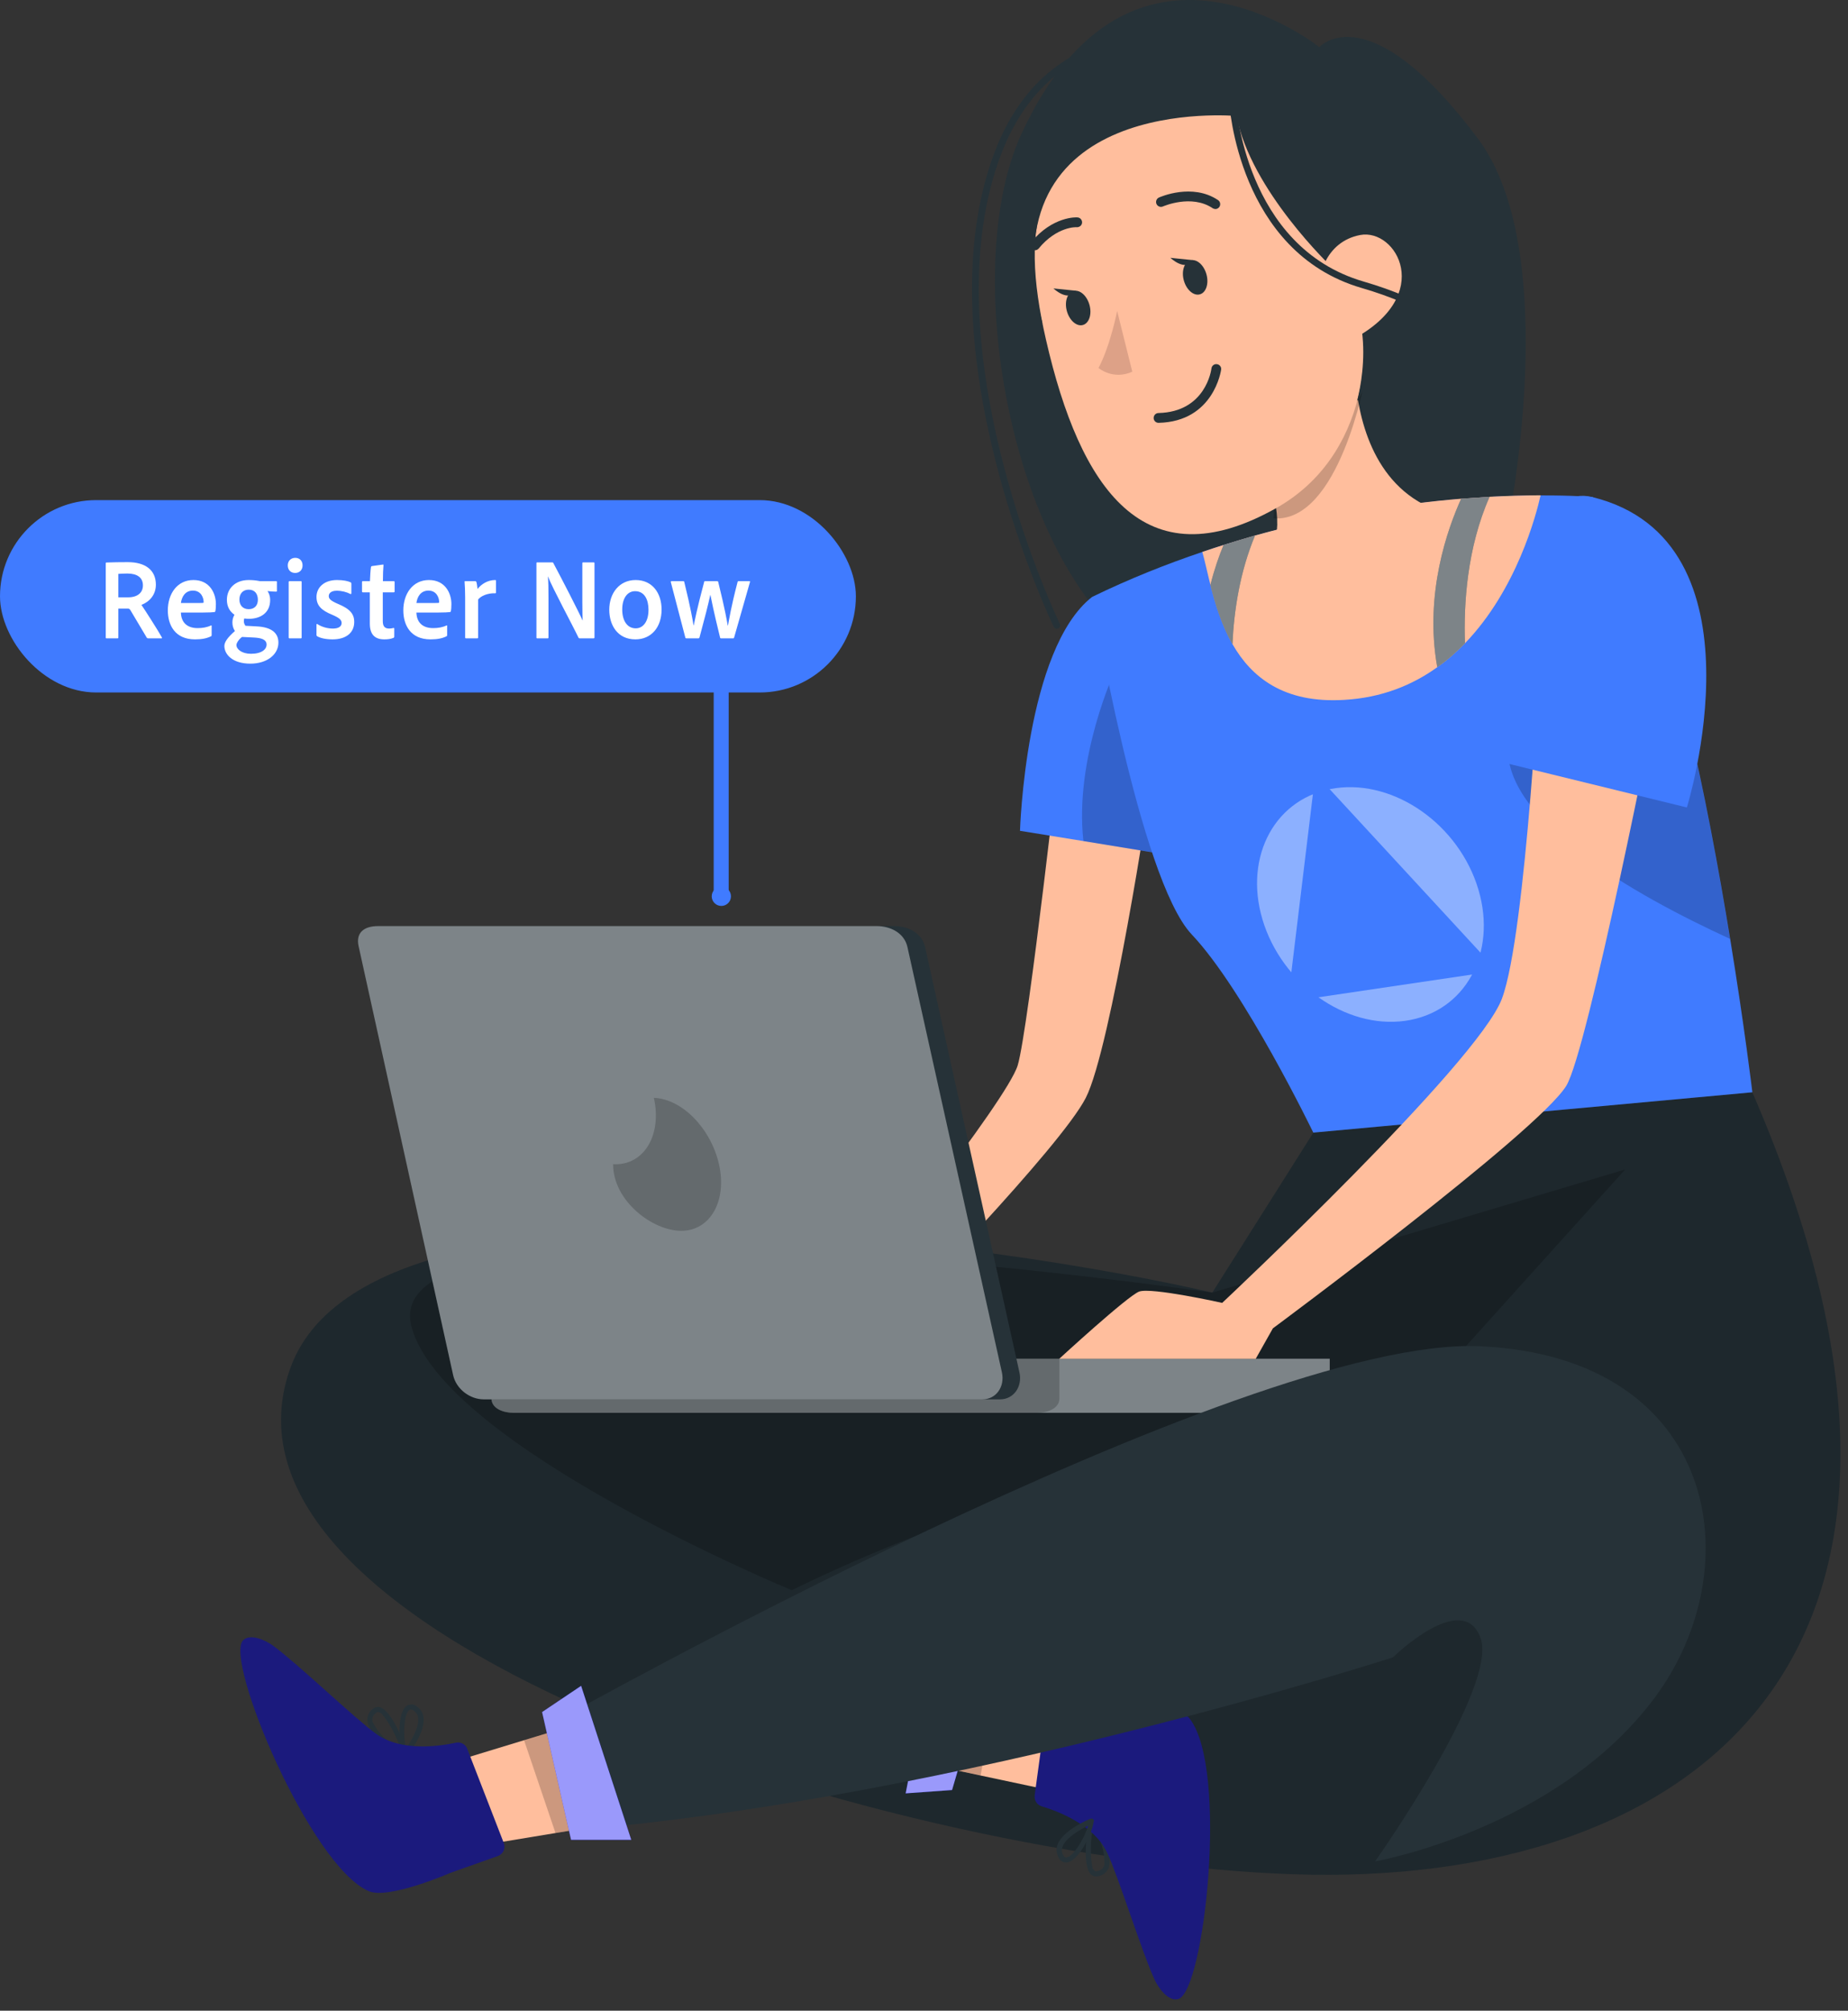
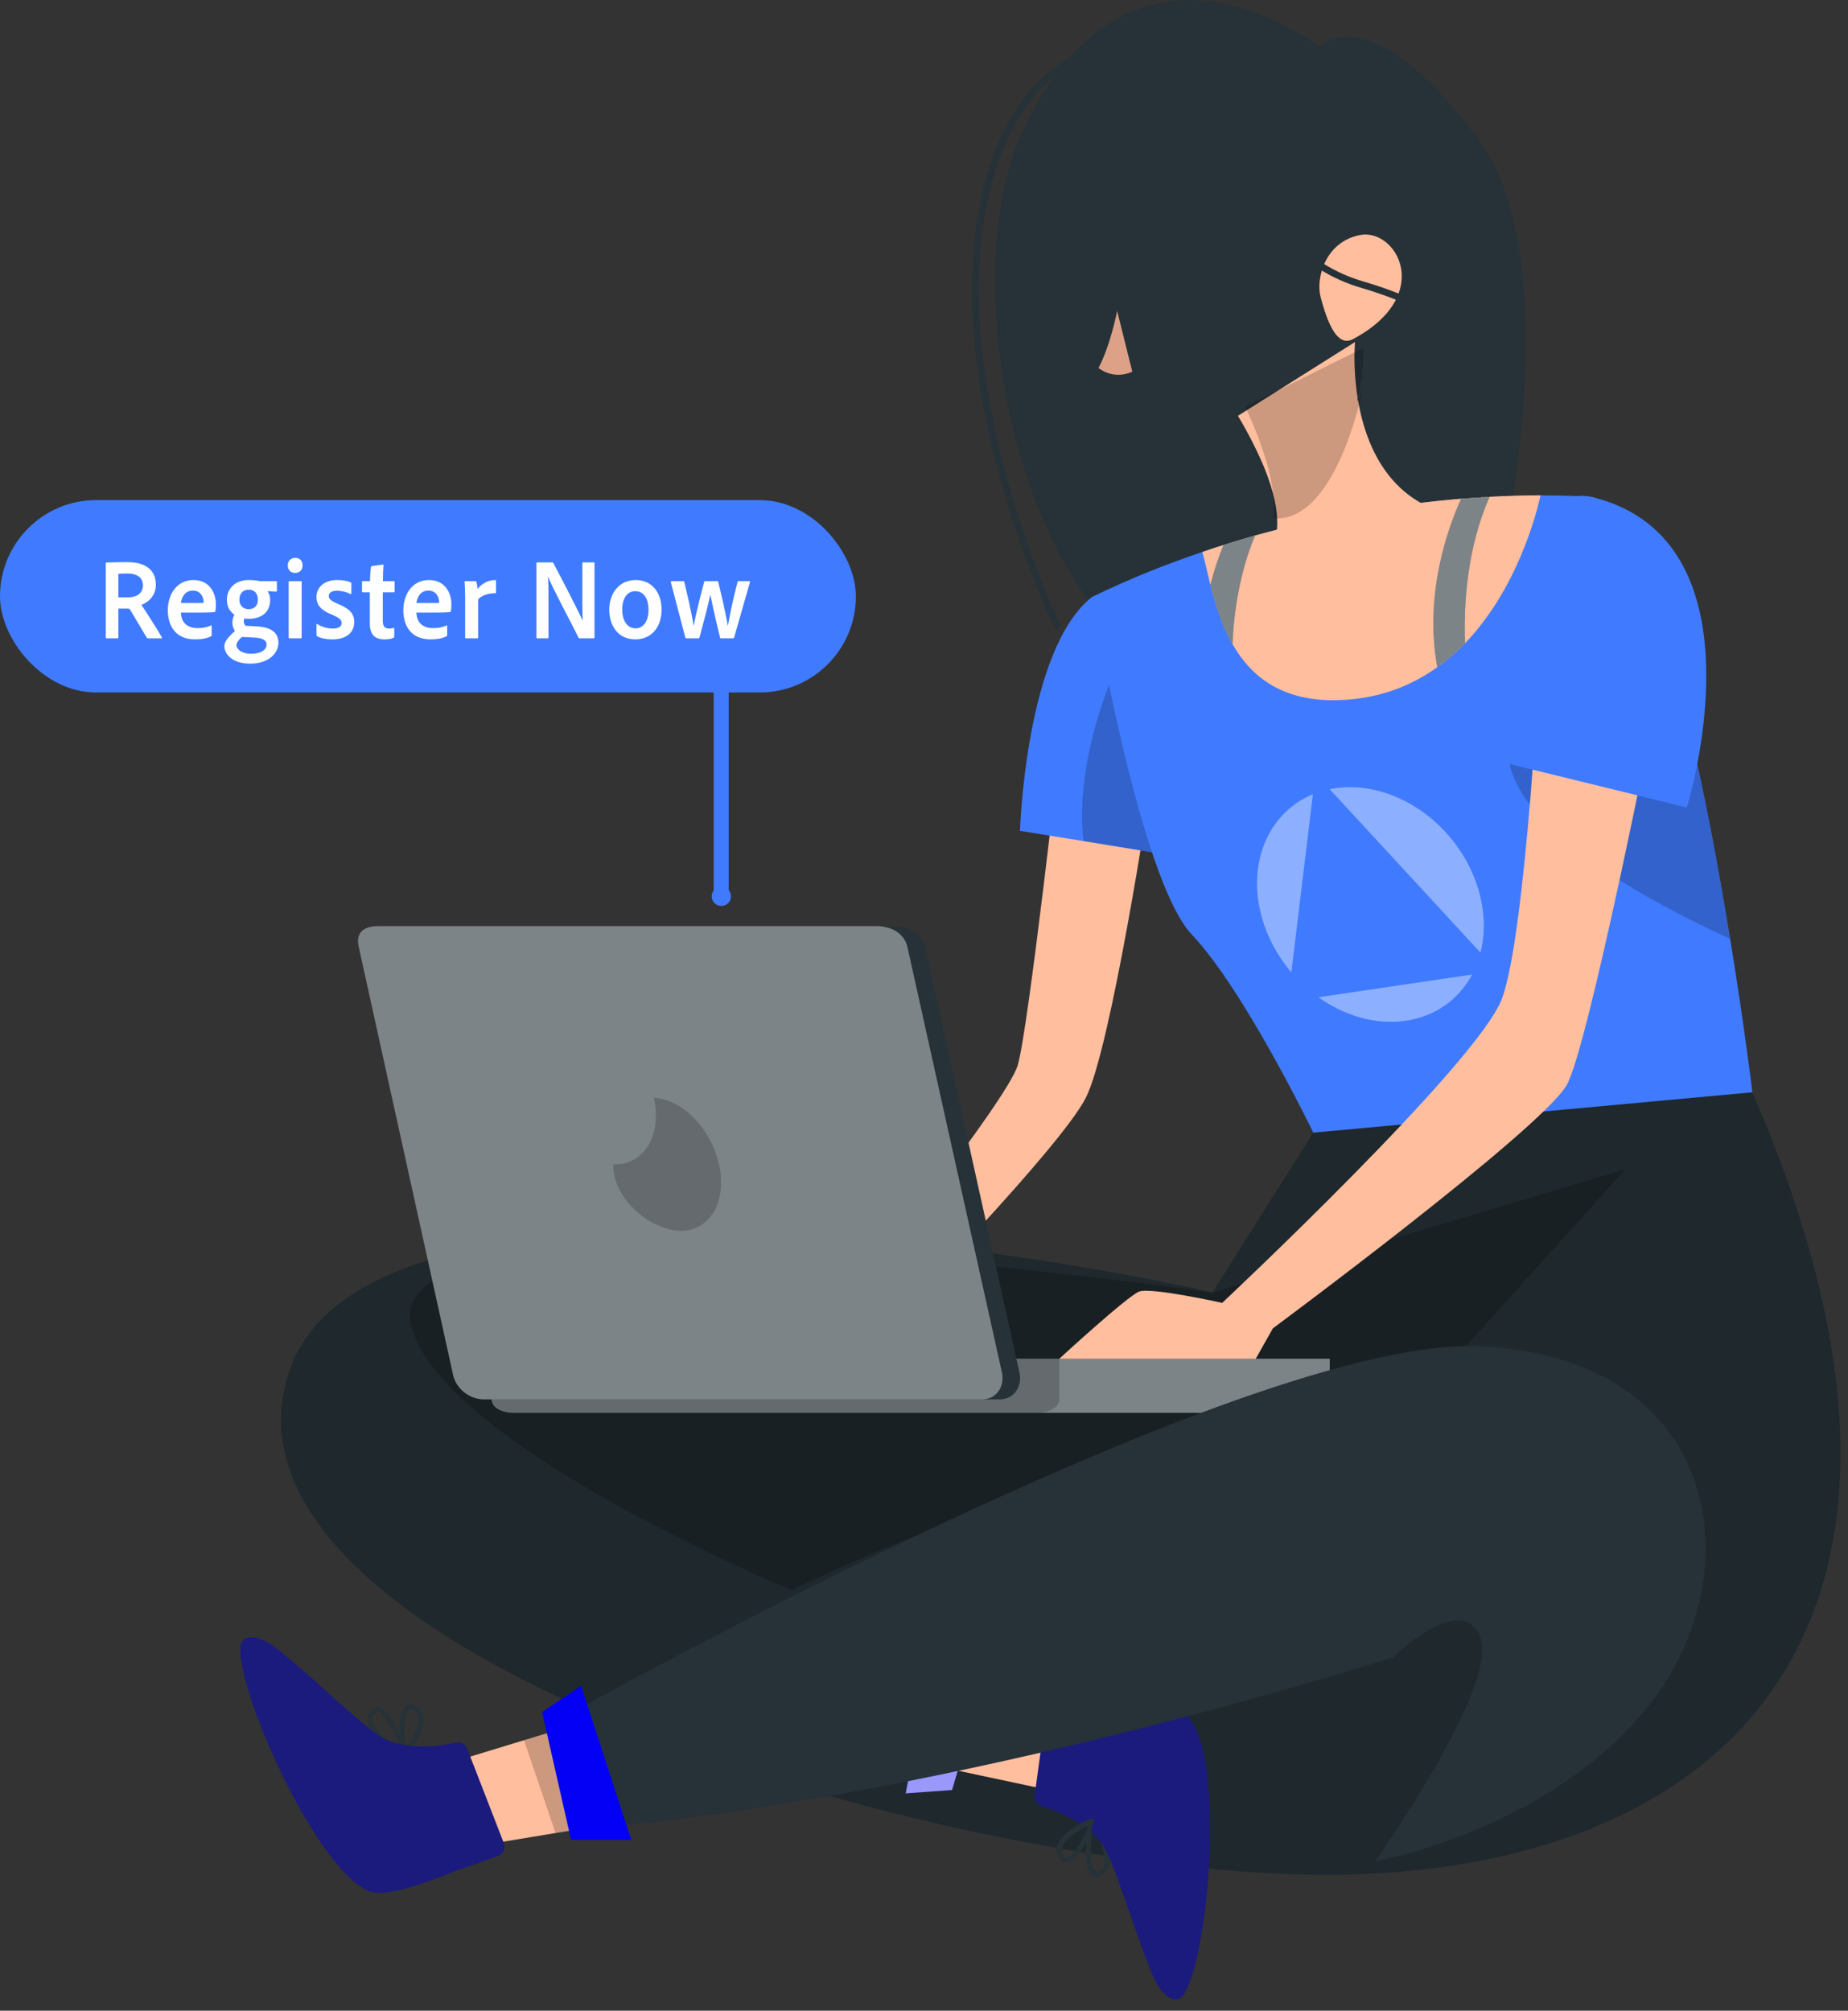
<svg xmlns="http://www.w3.org/2000/svg" width="148" height="161" viewBox="0 0 148 161" fill="none">
  <rect x="0" y="0" width="148" height="161" fill="#333333" stroke="none" />
  <g id="Group 1000009298">
    <g id="Speech_bubble">
      <g id="Group">
        <g id="Group_2">
          <path id="Vector" d="M105.664 3.778C105.664 3.778 90.608 -8.28 81.819 10.688C76.855 21.401 80.834 43.999 90.608 51.658C100.382 59.317 120.741 42.13 120.741 42.13C120.741 42.13 125.238 20.308 118.379 11.124C109.581 -0.657 105.664 3.773 105.664 3.773V3.778Z" fill="#263238" />
          <path id="Vector_2" d="M84.633 50.348C84.535 50.348 84.438 50.291 84.392 50.194C84.289 49.983 74.258 29.085 79.222 13.423C80.67 8.859 83.185 5.713 86.712 4.075C93.088 1.108 100.649 4.178 100.726 4.203C100.865 4.26 100.932 4.419 100.875 4.557C100.819 4.696 100.659 4.763 100.521 4.706C100.449 4.676 93.098 1.698 86.938 4.568C83.56 6.139 81.137 9.172 79.741 13.587C74.844 29.044 84.782 49.752 84.879 49.963C84.946 50.096 84.89 50.26 84.756 50.322C84.72 50.343 84.679 50.348 84.638 50.348H84.633Z" fill="#263238" />
        </g>
        <path id="Vector_3" d="M85.036 58.459C85.036 58.459 82.367 82.442 81.505 85.302C80.642 88.161 68.43 103.423 68.43 103.423L71.895 105.23C71.895 105.23 84.929 91.867 86.956 87.909C88.984 83.947 92.11 63.269 92.11 63.269L85.036 58.464V58.459Z" fill="#FFBE9D" />
        <path id="Vector_4" d="M96.975 69.015L96.302 68.907L86.764 67.346L81.688 66.525C81.688 66.525 82.129 51.961 87.468 47.793L92.601 52.547L96.975 69.015Z" fill="#407BFF" />
        <path id="Vector_5" opacity="0.2" d="M96.305 68.903L86.767 67.343C86.017 60.695 89.323 53.621 89.323 53.621C93.589 56.491 95.961 63.411 96.31 68.898L96.305 68.903Z" fill="black" />
        <g id="Group_3">
          <path id="Vector_6" d="M105.185 90.687L97.09 103.5C81.032 99.763 29.565 91.908 23.245 109.567C15.391 131.513 72.157 149.008 103.573 150.075C134.99 151.148 160.2 133.258 140.339 87.463L105.18 90.687H105.185Z" fill="#263238" />
          <path id="Vector_7" opacity="0.2" d="M105.185 90.687L97.09 103.5C81.032 99.763 29.565 91.908 23.245 109.567C15.391 131.513 72.157 149.008 103.573 150.075C134.99 151.148 160.2 133.258 140.339 87.463L105.18 90.687H105.185Z" fill="black" />
        </g>
        <path id="Vector_8" d="M30.416 139.317C29.949 138.957 29.6 138.464 29.43 137.9C29.363 137.52 29.507 137.13 29.805 136.883C29.964 136.714 30.205 136.647 30.431 136.699C31.483 137.017 32.526 140.035 32.628 140.384C32.659 140.456 32.633 140.533 32.572 140.579C32.505 140.631 32.413 140.636 32.341 140.59C31.658 140.23 31.011 139.804 30.416 139.311V139.317ZM30.585 137.232C30.513 137.171 30.431 137.125 30.344 137.094C30.257 137.063 30.154 137.094 30.098 137.166C29.882 137.325 29.774 137.597 29.831 137.859C30.298 138.819 31.088 139.584 32.069 140.015C31.745 139.003 31.242 138.064 30.585 137.232Z" fill="#263238" />
        <path id="Vector_9" d="M32.3 140.593L32.275 140.501C31.9 139.572 31.808 137.123 32.567 136.589C32.829 136.415 33.178 136.451 33.404 136.666C33.666 136.841 33.846 137.113 33.902 137.421C34.143 138.658 32.691 140.486 32.593 140.573C32.547 140.635 32.47 140.655 32.398 140.629C32.362 140.629 32.326 140.614 32.295 140.593H32.3ZM33.224 137.041L33.153 136.985C32.927 136.826 32.839 136.897 32.788 136.923C32.341 137.231 32.264 138.951 32.506 139.998C32.901 139.433 33.63 138.263 33.476 137.483C33.445 137.313 33.358 137.159 33.224 137.041Z" fill="#263238" />
        <path id="Vector_10" d="M88.635 147.791C88.871 148.33 88.932 148.931 88.809 149.511C88.686 149.875 88.373 150.148 87.993 150.219C87.772 150.291 87.526 150.235 87.356 150.076C86.586 149.29 87.141 146.143 87.223 145.784C87.228 145.707 87.29 145.651 87.367 145.64C87.449 145.63 87.531 145.666 87.577 145.743C87.998 146.39 88.357 147.078 88.645 147.791H88.635ZM87.475 149.532C87.505 149.619 87.557 149.701 87.618 149.773C87.68 149.845 87.782 149.865 87.87 149.829C88.137 149.793 88.358 149.609 88.44 149.352C88.496 148.284 88.173 147.232 87.526 146.38C87.32 147.417 87.305 148.484 87.48 149.532H87.475Z" fill="#263238" />
        <path id="Vector_11" d="M67.009 129.844L79.93 134.443L86.136 136.656L84.544 143.447L78.533 142.169L63.852 139.038L67.009 129.844Z" fill="#FFBE9D" />
        <path id="Vector_12" d="M82.861 143.771L83.95 135.758C84.011 135.311 84.427 135.003 84.874 135.075L88.826 135.732C88.826 135.732 94.206 136.235 95.279 137.616C98.405 141.646 96.45 159.438 94.371 160.064C93.611 160.295 92.805 159.248 92.471 158.524C91.419 156.235 89.566 150.239 88.662 148.335C87.61 146.112 84.72 145.023 83.421 144.633C83.046 144.52 82.815 144.151 82.867 143.761L82.861 143.771Z" fill="#1B1A7D" />
        <path id="Vector_13" d="M87.612 145.758L87.591 145.85C87.468 146.841 86.364 149.033 85.44 149.131C85.127 149.156 84.84 148.956 84.747 148.658C84.604 148.376 84.578 148.053 84.675 147.755C85.066 146.559 87.222 145.66 87.345 145.63C87.412 145.599 87.494 145.619 87.545 145.676C87.576 145.696 87.602 145.722 87.617 145.758H87.612ZM85.086 148.422L85.122 148.504C85.24 148.751 85.358 148.735 85.409 148.735C85.948 148.679 86.847 147.216 87.145 146.184C86.529 146.487 85.322 147.159 85.076 147.914C85.019 148.078 85.025 148.258 85.081 148.422H85.086Z" fill="#263238" />
-         <path id="Vector_14" opacity="0.2" d="M67.009 129.844L79.93 134.443L78.533 142.169L63.852 139.038L67.009 129.844Z" fill="black" />
        <g id="Group_4">
          <path id="Vector_15" d="M76.248 143.331L72.531 143.598L75.021 130.811L79.236 133.141L76.248 143.331Z" fill="#0300F5" />
          <path id="Vector_16" opacity="0.6" d="M76.248 143.331L72.531 143.598L75.021 130.811L79.236 133.141L76.248 143.331Z" fill="white" />
        </g>
        <path id="Vector_17" opacity="0.2" d="M130.164 93.633L110.806 115.101C110.806 115.101 89.399 114.623 63.409 127.329C63.409 127.329 35.519 115.809 32.957 106.241C29.6 93.705 97.084 103.504 97.084 103.504L130.164 93.638V93.633Z" fill="black" />
        <g id="Group_5">
          <path id="Vector_18" d="M39.359 108.795V111.978C39.359 112.794 40.319 113.128 41.125 113.128H104.698C105.514 113.128 106.494 112.794 106.494 111.978V108.795H39.359Z" fill="#263238" />
          <path id="Vector_19" opacity="0.4" d="M39.359 108.795V111.978C39.359 112.794 40.319 113.128 41.125 113.128H104.698C105.514 113.128 106.494 112.794 106.494 111.978V108.795H39.359Z" fill="white" />
          <path id="Vector_20" opacity="0.2" d="M39.359 108.795V111.978C39.359 112.794 40.319 113.128 41.125 113.128H83.055C83.871 113.128 84.842 112.794 84.842 111.978V108.795H39.364H39.359Z" fill="black" />
          <path id="Vector_21" d="M28.724 75.771L36.291 110.099C36.537 111.228 37.635 112.049 38.749 112.049H80.089C81.188 112.049 81.896 111.023 81.644 109.893L74.088 75.833C73.831 74.714 72.743 74.154 71.629 74.154H30.29C29.181 74.154 28.483 74.657 28.729 75.776L28.724 75.771Z" fill="#263238" />
          <path id="Vector_22" opacity="0.4" d="M28.721 75.771L36.288 110.099C36.534 111.228 37.633 112.049 38.747 112.049H78.68C79.789 112.049 80.487 111.023 80.24 109.893L72.674 75.833C72.427 74.714 71.329 74.154 70.215 74.154H30.282C29.173 74.154 28.475 74.657 28.721 75.776V75.771Z" fill="white" />
          <path id="Vector_23" opacity="0.2" d="M49.102 93.214V93.225C49.102 96.161 52.254 98.553 54.563 98.553C56.874 98.553 58.244 96.166 57.582 93.225C56.925 90.345 54.625 87.993 52.366 87.906C53.023 90.843 51.612 93.225 49.312 93.225C49.266 93.225 49.102 93.225 49.102 93.214Z" fill="black" />
        </g>
        <path id="Vector_24" d="M58.029 144.547L44.492 146.774L37.988 147.847L36.094 141.133L41.971 139.341L56.335 134.973L58.029 144.547Z" fill="#FFBE9D" />
        <path id="Vector_25" d="M37.421 140.033L40.347 147.574C40.511 147.995 40.296 148.467 39.87 148.616L36.091 149.956C36.091 149.956 31.138 152.117 29.536 151.429C24.849 149.417 17.945 132.903 19.464 131.347C20.018 130.778 21.23 131.306 21.872 131.773C23.904 133.267 28.427 137.62 30.137 138.842C32.133 140.274 35.188 139.828 36.517 139.54C36.902 139.458 37.282 139.669 37.426 140.033H37.421Z" fill="#1B1A7D" />
        <path id="Vector_26" opacity="0.2" d="M58.026 144.547L44.489 146.774L41.969 139.341L56.332 134.973L58.026 144.547Z" fill="black" />
        <path id="Vector_27" d="M44.312 137.939C44.312 137.939 99.507 106.913 118.552 107.796C137.597 108.679 140.344 125.47 132.49 135.978C124.63 146.487 110.123 149.048 110.123 149.048C110.123 149.048 120 135.085 118.573 131.158C117.146 127.231 111.555 132.708 111.555 132.708C111.555 132.708 76.833 143.925 46.453 146.497L44.312 137.939Z" fill="#263238" />
        <g id="Group_6">
          <path id="Vector_28" d="M43.414 137.088L46.54 134.988L50.555 147.319H45.734L43.414 137.088Z" fill="#0300F5" />
-           <path id="Vector_29" opacity="0.6" d="M43.414 137.088L46.54 134.988L50.555 147.319H45.734L43.414 137.088Z" fill="white" />
        </g>
        <g id="Group_7">
          <path id="Vector_30" d="M140.336 87.461L105.177 90.69C105.177 90.69 99.663 79.278 95.444 74.827C91.229 70.366 87.477 47.79 87.477 47.79C90.444 46.347 93.4 45.172 96.291 44.196C107.497 40.398 117.666 39.704 123.19 39.669H123.385C126.003 39.658 127.522 39.797 127.522 39.797C128.39 40.274 129.222 41.27 130.022 42.646C133.79 49.145 136.788 64.304 138.564 75.187C139.714 82.214 140.341 87.466 140.341 87.466L140.336 87.461Z" fill="#407BFF" />
          <path id="Vector_31" opacity="0.2" d="M138.561 75.181C130.809 71.629 120.229 65.618 120.778 59.525C121.374 52.831 126.8 46.095 130.013 42.641C133.781 49.14 136.779 64.299 138.555 75.181H138.561Z" fill="black" />
          <path id="Vector_32" opacity="0.4" d="M118.246 70.748C120.017 75.85 117.651 80.743 112.964 81.667C108.272 82.591 103.036 79.203 101.26 74.1C99.489 68.997 101.855 64.105 106.542 63.181C111.234 62.257 116.47 65.645 118.246 70.748Z" fill="white" />
          <path id="Vector_33" d="M103.133 80.218L105.345 61.953L119.909 77.733L103.133 80.218Z" fill="#407BFF" />
        </g>
        <path id="Vector_34" d="M123.378 39.67C123.019 41.272 121.453 47.227 117.326 51.508C116.653 52.201 115.919 52.863 115.108 53.423C113.106 54.865 110.647 55.871 107.649 56.041C102.809 56.334 100.221 54.224 98.707 51.58C97.839 50.055 97.321 48.351 96.941 46.837C96.689 45.851 96.499 44.932 96.289 44.193C96.864 43.998 97.429 43.813 97.988 43.639C98.846 43.367 99.677 43.12 100.509 42.879C106.725 41.144 112.454 40.312 117.023 39.932C117.824 39.876 118.584 39.824 119.297 39.778C120.77 39.701 122.069 39.67 123.183 39.66H123.378V39.67Z" fill="#FFBE9D" />
        <path id="Vector_35" d="M102.293 41.966C102.231 44.158 100.989 44.676 100.989 44.676C100.537 48.711 104.043 49.979 105.799 49.799C112.698 49.091 114.88 40.79 114.88 40.79C109.859 38.798 108.73 33.259 108.519 29.969C108.417 28.434 108.519 27.387 108.519 27.387L99.141 33.295C100.075 34.861 100.737 36.227 101.235 37.402C102.051 39.409 102.313 40.888 102.287 41.966H102.293Z" fill="#FFBE9D" />
        <path id="Vector_36" opacity="0.2" d="M99.727 32.561C100.497 34.214 101.02 35.636 101.395 36.858C102.006 38.937 102.114 40.436 101.98 41.503C107.252 41.919 109.347 30.271 109.347 30.271L109.393 30.205C109.449 28.665 109.655 27.633 109.655 27.633L99.727 32.561Z" fill="black" />
        <g id="Group_8">
-           <path id="Vector_37" d="M92.089 9.133C83.018 11.9 81.581 17.644 83.768 27.197C86.499 39.133 91.622 46.643 102.202 40.688C116.57 32.603 107.156 4.543 92.089 9.133Z" fill="#FFBE9D" />
          <path id="Vector_38" d="M89.47 24.896C89.47 24.896 88.936 27.648 87.977 29.465C87.977 29.465 89.132 30.461 90.682 29.763L89.47 24.902V24.896Z" fill="#DDA187" />
          <g id="Group_9">
            <path id="Vector_39" d="M94.811 22.465C95.022 23.214 95.597 23.712 96.095 23.568C96.593 23.43 96.829 22.706 96.618 21.956C96.408 21.207 95.833 20.709 95.335 20.853C94.837 20.991 94.601 21.715 94.811 22.465Z" fill="#263238" />
            <path id="Vector_40" d="M95.546 20.831L93.734 20.646C93.734 20.646 94.93 21.791 95.546 20.831Z" fill="#263238" />
          </g>
          <g id="Group_10">
            <path id="Vector_41" d="M85.444 24.918C85.655 25.667 86.23 26.165 86.728 26.022C87.225 25.883 87.462 25.159 87.251 24.41C87.041 23.66 86.466 23.162 85.968 23.306C85.47 23.445 85.234 24.168 85.444 24.918Z" fill="#263238" />
            <path id="Vector_42" d="M86.179 23.28L84.367 23.096C84.367 23.096 85.563 24.241 86.179 23.28Z" fill="#263238" />
          </g>
          <path id="Vector_43" d="M97.332 16.736C97.255 16.736 97.183 16.715 97.112 16.669C95.418 15.529 93.164 16.52 93.138 16.53C92.943 16.618 92.707 16.53 92.62 16.335C92.532 16.14 92.62 15.904 92.815 15.817C92.923 15.771 95.484 14.636 97.548 16.022C97.728 16.14 97.774 16.387 97.656 16.566C97.579 16.679 97.456 16.741 97.327 16.741L97.332 16.736Z" fill="#263238" />
          <path id="Vector_44" d="M82.887 20.042C82.8 20.042 82.713 20.011 82.636 19.955C82.466 19.816 82.446 19.57 82.579 19.4C84.294 17.316 86.214 17.393 86.291 17.409C86.506 17.419 86.671 17.609 86.66 17.825C86.65 18.04 86.46 18.194 86.25 18.194C86.183 18.179 84.633 18.138 83.185 19.898C83.108 19.991 82.995 20.042 82.882 20.042H82.887Z" fill="#263238" />
          <path id="Vector_45" d="M106.664 21.397C106.664 21.397 100.149 15.237 99.035 9.287C99.035 9.287 78.82 7.424 83.496 25.94C83.496 25.94 76.797 10.273 92.28 5.16C107.737 0.052 114.651 22.875 108.671 32.126C108.671 32.126 110.699 25.252 106.653 21.392L106.664 21.397Z" fill="#263238" />
          <path id="Vector_46" d="M105.758 23.762C105.373 22.284 106.127 19.352 108.93 18.818C111.836 18.269 114.936 23.628 108.365 27.15C107.421 27.653 106.558 26.847 105.758 23.762Z" fill="#FFBE9D" />
          <path id="Vector_47" d="M92.781 33.857C92.57 33.857 92.396 33.688 92.391 33.472C92.391 33.257 92.555 33.077 92.776 33.072C96.544 32.985 97.006 29.643 97.021 29.499C97.047 29.283 97.247 29.129 97.457 29.16C97.673 29.186 97.827 29.381 97.796 29.596C97.791 29.638 97.221 33.755 92.791 33.857H92.781Z" fill="#263238" />
          <path id="Vector_48" d="M119.875 31.074C119.747 31.074 119.634 30.982 119.608 30.848C119.598 30.797 118.602 25.838 109.054 23.061C99.126 20.171 98.443 8.256 98.438 8.138C98.433 7.989 98.546 7.861 98.694 7.855C98.864 7.866 98.972 7.963 98.977 8.112C98.982 8.23 99.649 19.76 109.202 22.542C119.11 25.427 120.101 30.545 120.137 30.761C120.162 30.905 120.065 31.048 119.916 31.074C119.901 31.074 119.885 31.074 119.87 31.074H119.875Z" fill="#263238" />
        </g>
        <path id="Vector_49" d="M123.383 51.641C123.383 51.641 122.233 74.787 120.282 79.972C118.337 85.157 97.88 104.325 97.88 104.325C97.88 104.325 92.172 103.052 91.222 103.422C90.277 103.791 84.836 108.796 84.836 108.796H100.57L101.941 106.363C101.941 106.363 123.106 90.686 125.431 86.954C127.151 84.187 132.68 56.076 132.68 56.076L123.378 51.646L123.383 51.641Z" fill="#FFBE9D" />
        <path id="Vector_50" d="M127.514 39.799C141.749 43.29 135.096 64.655 135.096 64.655L120.281 61.026C120.281 61.026 120.281 38.023 127.514 39.799Z" fill="#407BFF" />
        <g id="Group_11">
          <path id="Vector_51" d="M117.323 51.503C116.65 52.196 115.916 52.858 115.105 53.418C114.053 47.54 115.947 42.299 117.02 39.937C117.821 39.881 118.58 39.829 119.294 39.783C117.487 43.864 117.215 48.371 117.323 51.498V51.503Z" fill="#263238" />
          <path id="Vector_52" d="M100.51 42.883C99.289 45.809 98.822 48.925 98.703 51.579C97.836 50.054 97.317 48.35 96.938 46.836C97.251 45.588 97.63 44.505 97.99 43.643C98.847 43.37 99.679 43.124 100.51 42.883Z" fill="#263238" />
          <path id="Vector_53" opacity="0.4" d="M117.323 51.503C116.65 52.196 115.916 52.858 115.105 53.418C114.053 47.54 115.947 42.299 117.02 39.937C117.821 39.881 118.58 39.829 119.294 39.783C117.487 43.864 117.215 48.371 117.323 51.498V51.503Z" fill="white" />
          <path id="Vector_54" opacity="0.4" d="M100.51 42.883C99.289 45.809 98.822 48.925 98.703 51.579C97.836 50.054 97.317 48.35 96.938 46.836C97.251 45.588 97.63 44.505 97.99 43.643C98.847 43.37 99.679 43.124 100.51 42.883Z" fill="white" />
        </g>
      </g>
    </g>
    <rect id="Rectangle 34624232" y="40.045" width="68.545" height="15.403" rx="7.702" fill="#407BFF" />
    <g id="Register Now">
      <path d="M9.415 51.113H8.533C8.478 51.113 8.469 51.094 8.469 51.038V45.114C8.469 45.077 8.478 45.04 8.524 45.04C9.14 45.021 9.544 45.012 10.233 45.012C11.639 45.012 12.484 45.644 12.484 46.816C12.484 47.635 11.96 48.193 11.326 48.434C11.62 48.862 12.686 50.527 12.953 51.02C12.98 51.066 12.989 51.113 12.934 51.113H11.878C11.804 51.113 11.786 51.094 11.758 51.066C11.501 50.638 10.867 49.559 10.463 48.89C10.398 48.778 10.352 48.732 10.251 48.732H9.479V51.047C9.479 51.094 9.461 51.113 9.415 51.113ZM9.479 47.83H10.251C11.005 47.83 11.446 47.467 11.446 46.872C11.446 46.24 10.977 45.923 10.196 45.923C9.902 45.923 9.626 45.942 9.479 45.951V47.83Z" fill="white" />
      <path d="M16.233 49.048H14.488C14.506 49.764 14.91 50.294 15.829 50.294C16.215 50.294 16.564 50.238 16.904 50.08C16.932 50.071 16.95 50.071 16.95 50.127V50.843C16.95 50.908 16.941 50.927 16.904 50.945C16.573 51.113 16.178 51.196 15.618 51.196C14.01 51.196 13.44 50.043 13.44 48.871C13.44 47.569 14.175 46.444 15.489 46.444C16.803 46.444 17.29 47.514 17.29 48.369C17.29 48.63 17.272 48.843 17.244 48.937C17.244 48.983 17.216 49.002 17.171 49.011C17.051 49.029 16.693 49.048 16.233 49.048ZM14.488 48.285H15.811C16.16 48.285 16.27 48.276 16.298 48.267C16.307 48.239 16.307 48.202 16.307 48.183C16.307 47.895 16.123 47.29 15.452 47.29C14.827 47.29 14.552 47.793 14.488 48.285Z" fill="white" />
      <path d="M19.935 49.55C19.807 49.55 19.687 49.541 19.568 49.522C19.531 49.606 19.522 49.718 19.531 49.811C19.549 49.913 19.586 50.015 19.66 50.108L20.542 50.155C21.773 50.211 22.297 50.703 22.297 51.457C22.297 52.387 21.415 53.14 20.046 53.14C18.631 53.14 17.969 52.405 17.969 51.726C17.969 51.429 18.208 51.057 18.814 50.527C18.677 50.322 18.612 50.09 18.612 49.839C18.612 49.625 18.667 49.411 18.778 49.225C18.41 48.974 18.171 48.583 18.171 48.025C18.171 47.142 18.823 46.444 19.917 46.444C20.22 46.444 20.487 46.472 20.68 46.509C20.753 46.528 20.827 46.537 20.882 46.537H22.122C22.159 46.537 22.177 46.547 22.177 46.593V47.309C22.177 47.355 22.159 47.374 22.122 47.374C21.938 47.374 21.617 47.355 21.424 47.328C21.534 47.486 21.635 47.709 21.635 48.053C21.635 49.067 20.863 49.55 19.935 49.55ZM20.652 48.025C20.652 47.569 20.422 47.216 19.917 47.216C19.467 47.216 19.173 47.523 19.173 48.007C19.173 48.453 19.439 48.778 19.917 48.778C20.376 48.778 20.652 48.49 20.652 48.025ZM21.35 51.615C21.35 51.196 20.9 51.075 20.321 51.047L19.384 51.001C19.118 51.196 18.934 51.503 18.934 51.643C18.934 51.987 19.366 52.349 20.101 52.349C20.964 52.349 21.35 51.987 21.35 51.615Z" fill="white" />
      <path d="M23.119 51.038V46.602C23.119 46.556 23.138 46.537 23.184 46.537H24.093C24.139 46.537 24.158 46.547 24.158 46.602V51.038C24.158 51.094 24.139 51.113 24.084 51.113H23.193C23.138 51.113 23.119 51.094 23.119 51.038ZM23.634 45.877C23.285 45.877 23.046 45.635 23.046 45.272C23.046 44.91 23.303 44.668 23.643 44.668C24.011 44.668 24.231 44.919 24.231 45.272C24.231 45.635 23.992 45.877 23.634 45.877Z" fill="white" />
      <path d="M28.057 47.56C27.781 47.411 27.368 47.3 26.973 47.3C26.495 47.3 26.33 47.523 26.33 47.727C26.33 47.941 26.458 48.09 27.055 48.351C28.029 48.751 28.369 49.16 28.369 49.801C28.369 50.685 27.689 51.196 26.642 51.196C26.118 51.196 25.668 51.103 25.401 50.945C25.365 50.927 25.346 50.899 25.346 50.852V50.015C25.346 49.969 25.383 49.95 25.411 49.969C25.797 50.22 26.265 50.331 26.66 50.331C27.138 50.331 27.359 50.145 27.359 49.885C27.359 49.653 27.203 49.485 26.624 49.234C25.696 48.862 25.346 48.453 25.346 47.793C25.346 47.077 25.916 46.444 26.991 46.444C27.497 46.444 27.882 46.528 28.084 46.63C28.131 46.658 28.14 46.695 28.14 46.742V47.504C28.14 47.56 28.103 47.588 28.057 47.56Z" fill="white" />
      <path d="M31.575 50.331V50.973C31.575 51.02 31.557 51.057 31.511 51.075C31.29 51.168 31.061 51.196 30.776 51.196C30.05 51.196 29.618 50.834 29.618 49.931V47.43H29.058C29.003 47.421 28.993 47.402 28.993 47.346V46.602C28.993 46.556 29.003 46.537 29.058 46.537H29.627C29.637 46.202 29.673 45.626 29.71 45.403C29.719 45.356 29.747 45.337 29.784 45.328L30.647 45.207C30.684 45.198 30.712 45.198 30.712 45.254C30.684 45.551 30.666 46.063 30.666 46.537H31.538C31.584 46.537 31.603 46.556 31.603 46.602V47.365C31.603 47.411 31.584 47.421 31.538 47.43H30.656V49.727C30.656 50.127 30.794 50.331 31.171 50.331C31.281 50.331 31.391 50.313 31.511 50.285C31.548 50.276 31.575 50.285 31.575 50.331Z" fill="white" />
      <path d="M35.095 49.048H33.349C33.367 49.764 33.772 50.294 34.69 50.294C35.076 50.294 35.425 50.238 35.765 50.08C35.793 50.071 35.811 50.071 35.811 50.127V50.843C35.811 50.908 35.802 50.927 35.765 50.945C35.435 51.113 35.039 51.196 34.479 51.196C32.871 51.196 32.301 50.043 32.301 48.871C32.301 47.569 33.036 46.444 34.35 46.444C35.664 46.444 36.151 47.514 36.151 48.369C36.151 48.63 36.133 48.843 36.105 48.937C36.105 48.983 36.078 49.002 36.032 49.011C35.912 49.029 35.554 49.048 35.095 49.048ZM33.349 48.285H34.672C35.021 48.285 35.131 48.276 35.159 48.267C35.168 48.239 35.168 48.202 35.168 48.183C35.168 47.895 34.984 47.29 34.314 47.29C33.689 47.29 33.413 47.793 33.349 48.285Z" fill="white" />
      <path d="M37.261 46.537H38.061C38.106 46.537 38.134 46.556 38.153 46.602C38.189 46.714 38.226 46.965 38.244 47.16C38.548 46.77 39.062 46.444 39.659 46.444C39.705 46.444 39.724 46.463 39.724 46.509V47.449C39.724 47.495 39.705 47.504 39.65 47.504C39.035 47.486 38.502 47.727 38.29 48.007V51.047C38.29 51.094 38.272 51.113 38.217 51.113H37.325C37.27 51.113 37.252 51.094 37.252 51.038V47.83C37.252 47.402 37.234 46.891 37.206 46.593C37.197 46.547 37.215 46.537 37.261 46.537Z" fill="white" />
      <path d="M43.862 51.113H43.035C42.98 51.113 42.961 51.103 42.961 51.038V45.096C42.961 45.049 42.971 45.031 43.016 45.031H44.22C44.284 45.031 44.294 45.04 44.321 45.096C44.974 46.314 46.361 49.011 46.655 49.68H46.664C46.655 49.411 46.637 49.048 46.637 48.23V45.105C46.637 45.049 46.655 45.031 46.71 45.031H47.537C47.592 45.031 47.611 45.049 47.611 45.105V51.029C47.611 51.094 47.592 51.113 47.519 51.113H46.444C46.379 51.113 46.352 51.103 46.324 51.047C45.874 50.099 44.22 47.039 43.889 46.165H43.88C43.917 46.612 43.926 47.067 43.926 47.886V51.038C43.926 51.094 43.908 51.113 43.862 51.113Z" fill="white" />
      <path d="M50.907 46.444C52.24 46.444 52.984 47.486 52.984 48.806C52.984 50.248 52.139 51.196 50.889 51.196C49.428 51.196 48.794 50.015 48.794 48.825C48.794 47.495 49.602 46.444 50.907 46.444ZM50.861 47.337C50.264 47.337 49.832 47.876 49.832 48.806C49.832 49.69 50.227 50.313 50.916 50.313C51.468 50.313 51.936 49.82 51.936 48.825C51.936 48.025 51.624 47.337 50.861 47.337Z" fill="white" />
      <path d="M58.705 51.113H57.758C57.694 51.113 57.675 51.094 57.666 51.038C57.142 48.909 56.986 48.081 56.894 47.635H56.885C56.701 48.471 56.472 49.373 56.022 51.038C56.003 51.094 55.975 51.113 55.93 51.113H54.992C54.91 51.113 54.891 51.094 54.882 51.038L53.724 46.612C53.706 46.565 53.734 46.537 53.789 46.537H54.726C54.772 46.537 54.79 46.547 54.799 46.593C55.332 48.76 55.479 49.699 55.544 50.071H55.562C55.636 49.718 55.792 48.853 56.389 46.612C56.398 46.556 56.407 46.537 56.462 46.537H57.455C57.492 46.537 57.51 46.556 57.519 46.593C58.08 48.862 58.218 49.727 58.282 50.09H58.3C58.401 49.578 58.53 48.667 59.072 46.593C59.081 46.556 59.1 46.537 59.145 46.537H60.018C60.055 46.537 60.083 46.556 60.064 46.602L58.796 51.038C58.778 51.094 58.769 51.113 58.705 51.113Z" fill="white" />
    </g>
    <path id="Vector 1900" d="M57.758 71.624V54.68" stroke="#407BFF" stroke-width="1.2" />
    <circle id="Ellipse 1214" cx="57.77" cy="71.77" r="0.77" fill="#407BFF" />
  </g>
</svg>